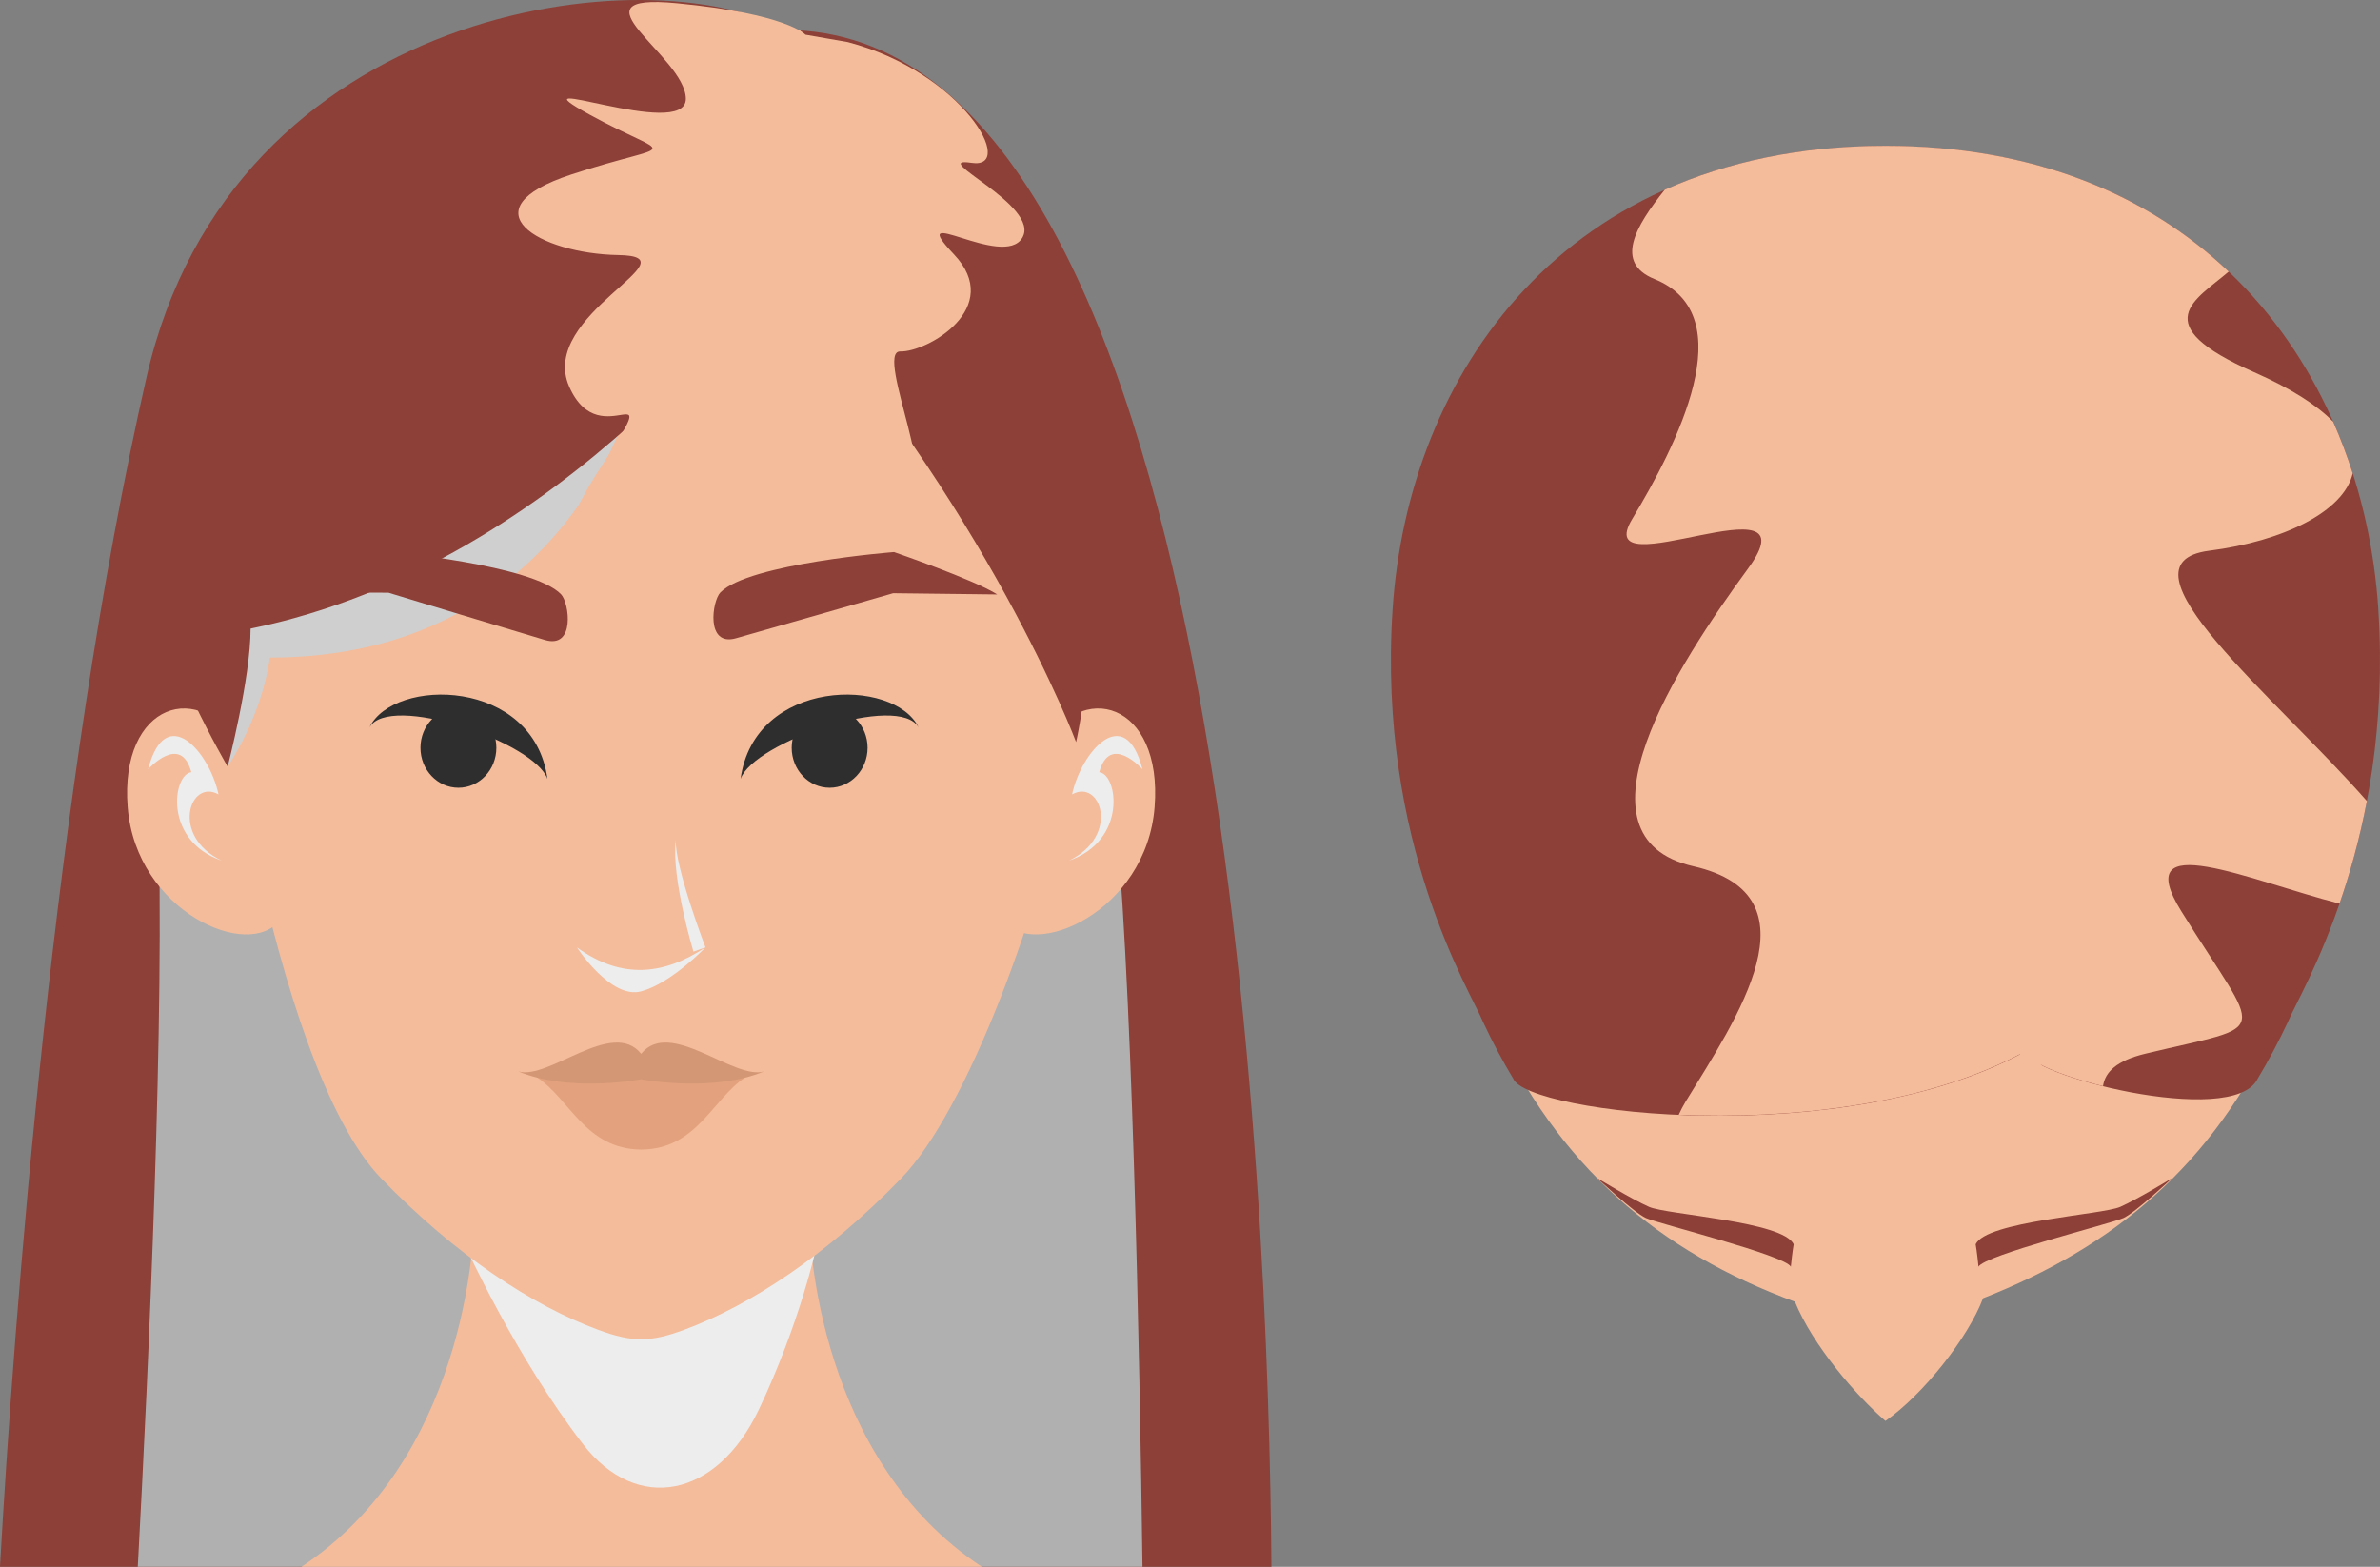
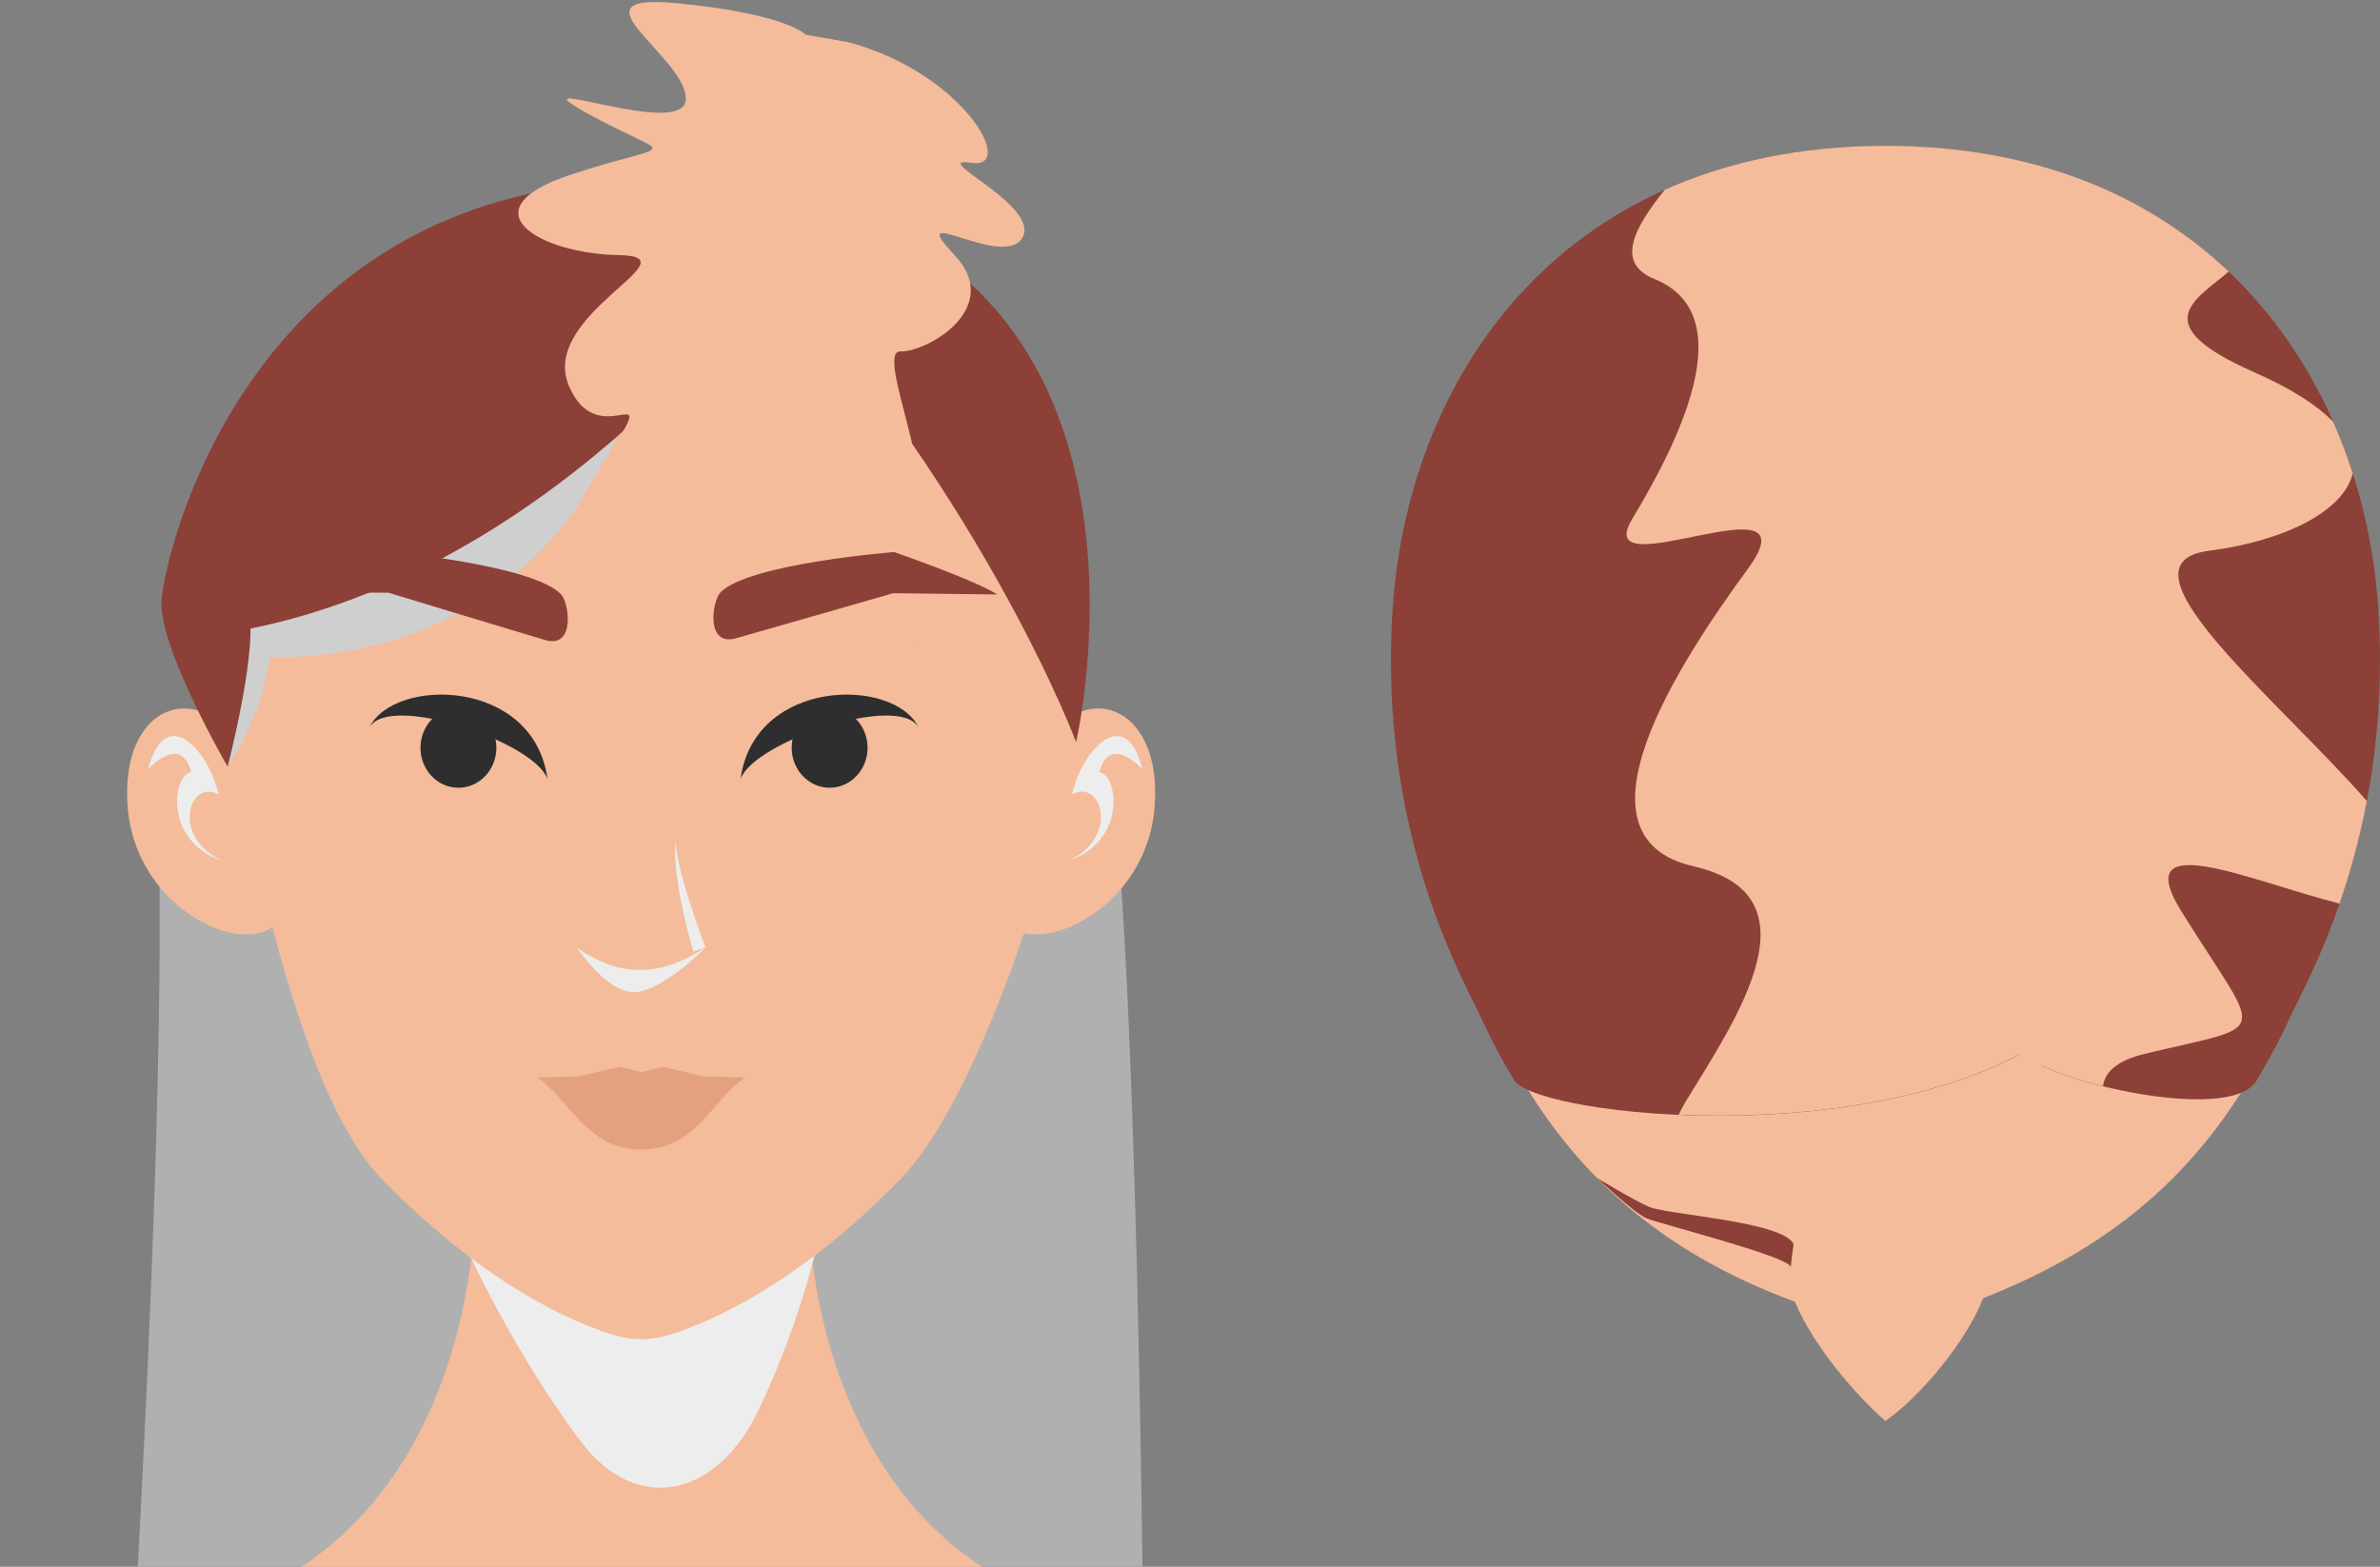
<svg xmlns="http://www.w3.org/2000/svg" viewBox="0 0 558.28 367.52">
  <rect x="0" y="0" width="558.28" height="367.52" fill="#808080" stroke="none" />
  <defs>
    <style>
      .cls-1 {
        fill: #8c4037;
      }

      .cls-2 {
        fill: #e3a27d;
      }

      .cls-3 {
        isolation: isolate;
      }

      .cls-4 {
        fill: #f4bc9b;
      }

      .cls-5 {
        fill: #cfcfcf;
      }

      .cls-6 {
        fill: #d49775;
      }

      .cls-7 {
        fill: #b0b0b0;
      }

      .cls-8 {
        fill: #2e2e2e;
      }

      .cls-9 {
        mix-blend-mode: multiply;
      }

      .cls-10 {
        fill: #ededed;
      }
    </style>
  </defs>
  <g class="cls-3">
    <g id="Layer_2" data-name="Layer 2">
      <g id="_1" data-name=" 1">
        <g>
          <g>
-             <path class="cls-1" d="m298.24,367.52c-.6-85.35-10.57-360.56-114.14-360.49C152.84-10.54,54.39.71,34.38,88.45,12.44,184.6,3.25,310.21,0,367.52h298.24Z" />
            <g class="cls-9">
              <path class="cls-7" d="m32.32,367.52h235.68c-.64-48.89-2.43-142.59-6.95-182.68,0,0-97.76,9.06-224.01,4.5,1.74,47.41-2.25,132.53-4.72,178.17Z" />
            </g>
            <g>
              <path class="cls-4" d="m56.69,175.85c-9.54-16.98-28.68-11.04-26.74,13.49,1.95,24.53,28.55,36.13,35.7,26.43,7.15-9.7,0-36.83,0-36.83l-8.96-3.09Z" />
              <path class="cls-4" d="m244.1,175.85c9.54-16.98,28.68-11.04,26.74,13.49-1.95,24.53-28.55,36.13-35.7,26.43-7.15-9.7,0-36.83,0-36.83l8.96-3.09Z" />
            </g>
            <path class="cls-4" d="m70.71,367.52h159.6c-37.74-24.91-40.96-75.23-40.44-84.85l-39.36,16.65-39.36-16.65c.53,9.62-2.7,59.94-40.44,84.85Z" />
            <g class="cls-9">
              <path class="cls-10" d="m109.27,292.5s11.73,25.83,27.45,46.21c12.67,16.42,31.41,12.67,41.28-8.06,9.67-20.33,13.5-38.15,13.5-38.15h-82.23Z" />
            </g>
            <path class="cls-4" d="m177.39,48.12L49.32,130.06c0,17.28,14.19,119.67,40.16,146.43,17.46,17.99,35.29,29.68,50.74,35.41,8.06,2.99,12.3,2.99,20.36,0,15.44-5.73,33.28-17.42,50.74-35.41,15.58-16.06,32.73-62.43,40.75-100.69,5.34-25.49-8.23-68.98-8.23-68.98l-66.45-58.7Z" />
            <g class="cls-9">
              <path class="cls-5" d="m146.74,97.21s-16.73,57.04-83.43,57.04c-2.01,14.3-9.92,25.58-9.92,25.58l-13.08-41.8,37.35-43.52,64.59-35.92,4.48,38.63Z" />
            </g>
            <path class="cls-1" d="m181.55,62.83s-48.36,69.49-122.77,84.62c0,11.71-5.38,32.38-5.38,32.38,0,0-16.04-27.59-15.51-38.77.52-11.18,23.41-112.9,138.44-96.86,103.09,14.38,76.09,129.87,76.09,129.87,0,0-20.45-54.87-70.87-111.24Z" />
            <path class="cls-4" d="m198.8,9.85c27.14,7.12,39.83,29.98,29.1,28.35s16.37,10,11.91,17.57c-4.46,7.57-28-8.71-16.06,3.87s-6.27,22.99-12.58,22.8c-6.31-.19,11.41,37.26-.81,29.3-12.22-7.96,35.17,66.67,8.21,42.48s-26.59-12.66-31.19-7.63c-4.6,5.04-18.69-39.84-35.37-24.88s-27.54,13.49-11.38-11.65c16.16-25.14.34-2.46-7.11-19.37-7.44-16.91,30.09-30.55,11.57-30.86-18.52-.31-36.14-10.67-11.08-18.9,25.06-8.23,24.21-3.12,4.3-14.04-19.92-10.93,22.65,6.32,22.57-3.73-.08-10.05-28.32-24.93-2.08-22.4,25.93,2.5,30.14,7.38,30.14,7.38l9.87,1.72Z" />
            <g>
              <path class="cls-1" d="m169,138.96c6.64-6.8,40.71-9.46,40.71-9.46,0,0,18.75,6.46,24.22,9.94l-24.42-.29s-29.71,8.56-36.88,10.57c-7.17,2.01-5.58-8.78-3.63-10.77Z" />
              <path class="cls-1" d="m131.62,139.42c-6.55-6.9-40.58-10.04-40.58-10.04,0,0-18.83,6.19-24.35,9.59l24.42.06s29.6,8.99,36.74,11.1c7.14,2.11,5.69-8.69,3.77-10.71Z" />
            </g>
            <g>
              <g class="cls-9">
                <path class="cls-10" d="m135.32,222.23c10.59,7.68,20.57,6.39,30.17,0,0,0-7.94,8.36-15.08,10.31-7.14,1.95-15.08-10.31-15.08-10.31Z" />
              </g>
              <g class="cls-9">
                <path class="cls-10" d="m165.48,222.23s-7.14-18.67-6.97-25.18c-1.06,8.92,4.15,26.18,4.15,26.18l2.81-1.01Z" />
              </g>
            </g>
            <g>
              <path class="cls-2" d="m150.53,269.65c12.94-.15,16.6-11.84,24.25-16.9l-9.82-.25-9.44-2.27-5.12,1.26-5.12-1.26-9.44,2.27-9.82.25c7.65,5.06,11.31,16.74,24.25,16.9h0s.08,0,.13,0c.04,0,.08,0,.13,0h0Z" />
-               <path class="cls-6" d="m179.21,251.33c-7.21,2.05-22.03-12.57-28.81-4.14-6.78-8.42-21.59,6.19-28.81,4.14,11.72,4.86,27.36,2.11,28.81,1.84,1.44.27,17.09,3.02,28.81-1.84Z" />
+               <path class="cls-6" d="m179.21,251.33Z" />
            </g>
            <g class="cls-9">
              <path class="cls-10" d="m268,180.46c-4.09-15.89-14.36-4.21-16.52,5.89,6.74-3.78,11.36,9.72-.74,15.53,13.7-4.69,11.49-20.24,7.12-20.74,2.49-9.26,10.15-.68,10.15-.68Z" />
            </g>
            <g class="cls-9">
              <path class="cls-10" d="m34.74,180.46c4.09-15.89,14.36-4.21,16.52,5.89-6.74-3.78-11.36,9.72.74,15.53-13.7-4.69-11.49-20.24-7.12-20.74-2.49-9.26-10.15-.68-10.15-.68Z" />
            </g>
            <path class="cls-4" d="m184.1,7.03c-18.62,5.89-5.87,61.09-5.87,75.45,10.97-26.37,26.89-58.45,9.39-75.35l-3.52-.11Z" />
            <g>
              <path class="cls-8" d="m128.42,182.73c-3.2-23.71-36.05-23.98-41.78-12.06,4.58-8.29,38.83,3.43,41.78,12.06Z" />
              <ellipse class="cls-8" cx="107.53" cy="175.41" rx="8.9" ry="9.37" />
            </g>
            <g>
              <path class="cls-8" d="m173.72,182.73c3.2-23.71,36.05-23.98,41.78-12.06-4.58-8.29-38.83,3.43-41.78,12.06Z" />
              <ellipse class="cls-8" cx="194.61" cy="175.41" rx="8.9" ry="9.37" />
            </g>
          </g>
          <g>
            <path class="cls-4" d="m555.36,142.93c-3.53-55.05-39.38-108.7-113.09-108.7s-109.56,53.66-113.09,108.7c-3.53,55.05,18.18,90.2,20.7,96.68,15.65,34.23,39.35,54.02,71.16,65.74,4.17,10.19,14.34,22.02,21.23,27.96,8.74-6.09,19.32-19.36,22.9-28.78,30.29-11.92,53.84-30.68,69.49-64.91,2.52-6.48,24.23-41.63,20.7-96.68Z" />
            <path class="cls-1" d="m557.89,142.93c-3.61-55.05-40.26-108.7-115.61-108.7h0c-75.36,0-112,53.66-115.61,108.7-3.61,55.05,18.58,90.2,21.16,96.68,2.22,4.76,4.61,9.22,7.15,13.44,3.36,8.1,77.46,17.15,120.31-6.52-1.13,5.34,48.54,18.35,54.28,6.52,2.54-4.22,4.93-8.68,7.15-13.44,2.58-6.48,24.77-41.63,21.16-96.68Z" />
            <path class="cls-1" d="m420.74,291.89c-2.3-5.4-29.7-6.94-33.9-8.79-4.2-1.85-12.26-6.81-12.26-6.81,0,0,8.64,8.12,11.52,9.43s32.58,8.71,33.98,11.41c.33-3.39.66-5.24.66-5.24Z" />
-             <path class="cls-1" d="m463.44,291.89c2.3-5.4,29.7-6.94,33.9-8.79,4.2-1.85,12.26-6.81,12.26-6.81,0,0-8.64,8.12-11.52,9.43s-32.58,8.71-33.98,11.41c-.33-3.39-.66-5.24-.66-5.24Z" />
            <path class="cls-4" d="m473.37,38.74c-10.89,158.31,11.36,153.95-2.38,225.91,35.06-65.98,52.43-104.71,2.38-225.91Z" />
            <path class="cls-4" d="m548.78,211.98c2.39-6.9,4.68-14.95,6.42-24.08-21.3-24.33-60.43-55.74-36.96-58.72,17.29-2.2,31.6-9.19,33.64-18.16-1.32-4.11-2.84-8.15-4.58-12.09-3.72-3.82-9.74-7.74-18.56-11.63-25.68-11.31-13.65-16.96-5.95-23.59-18.87-17.92-45.51-29.5-80.51-29.5h0c-19.93,0-37.15,3.76-51.78,10.3-6.89,8.63-11.86,17.12-2.41,20.94,21.01,8.5,5.08,39.16-5.22,56.29-10.31,17.13,43.58-10.78,27.14,11.67-16.44,22.45-42.78,62.93-12.79,69.79,29.99,6.85,10.05,35.8-1.83,55.22-.62,1.01-1.14,2.04-1.61,3.07,25.42,1.1,58.12-2.07,81.5-14.99-.47,2.21,7.79,5.74,18.03,8.28.47-3.34,3.23-5.99,9.84-7.59,30.14-7.28,27.56-2.83,8.53-33.43-12.51-20.11,16.36-7.07,37.09-1.81Z" />
          </g>
        </g>
      </g>
    </g>
  </g>
</svg>